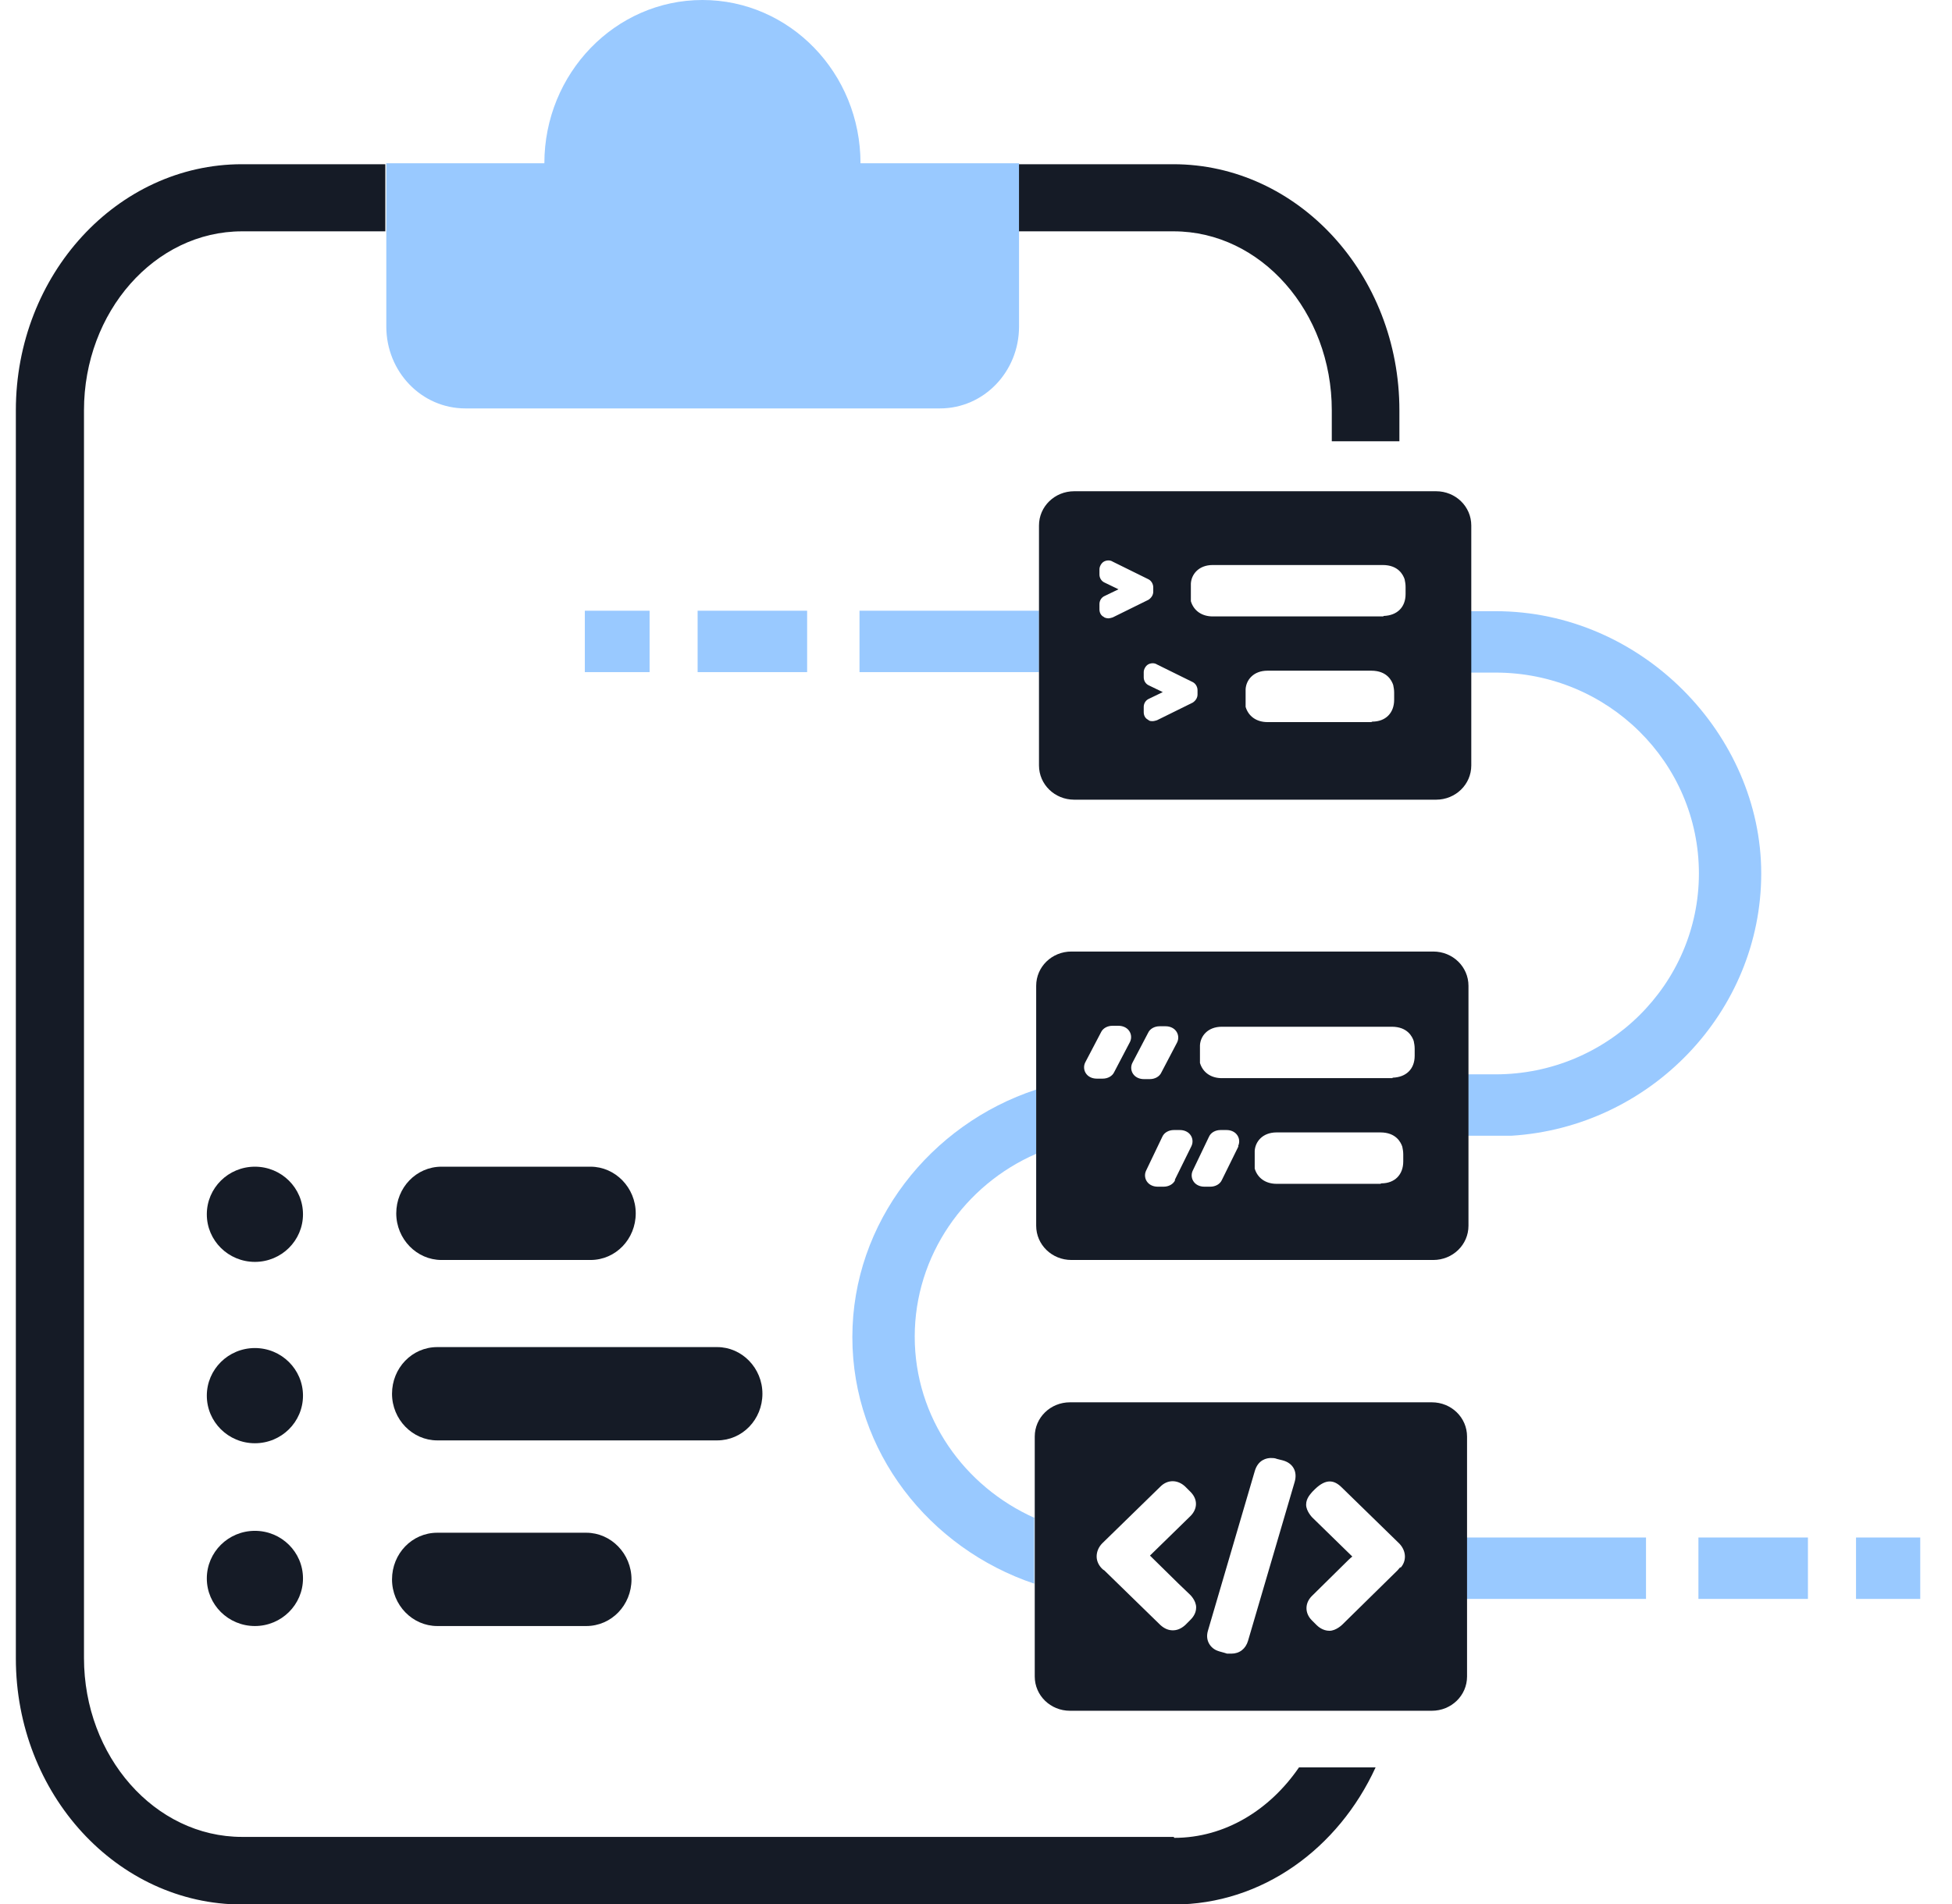
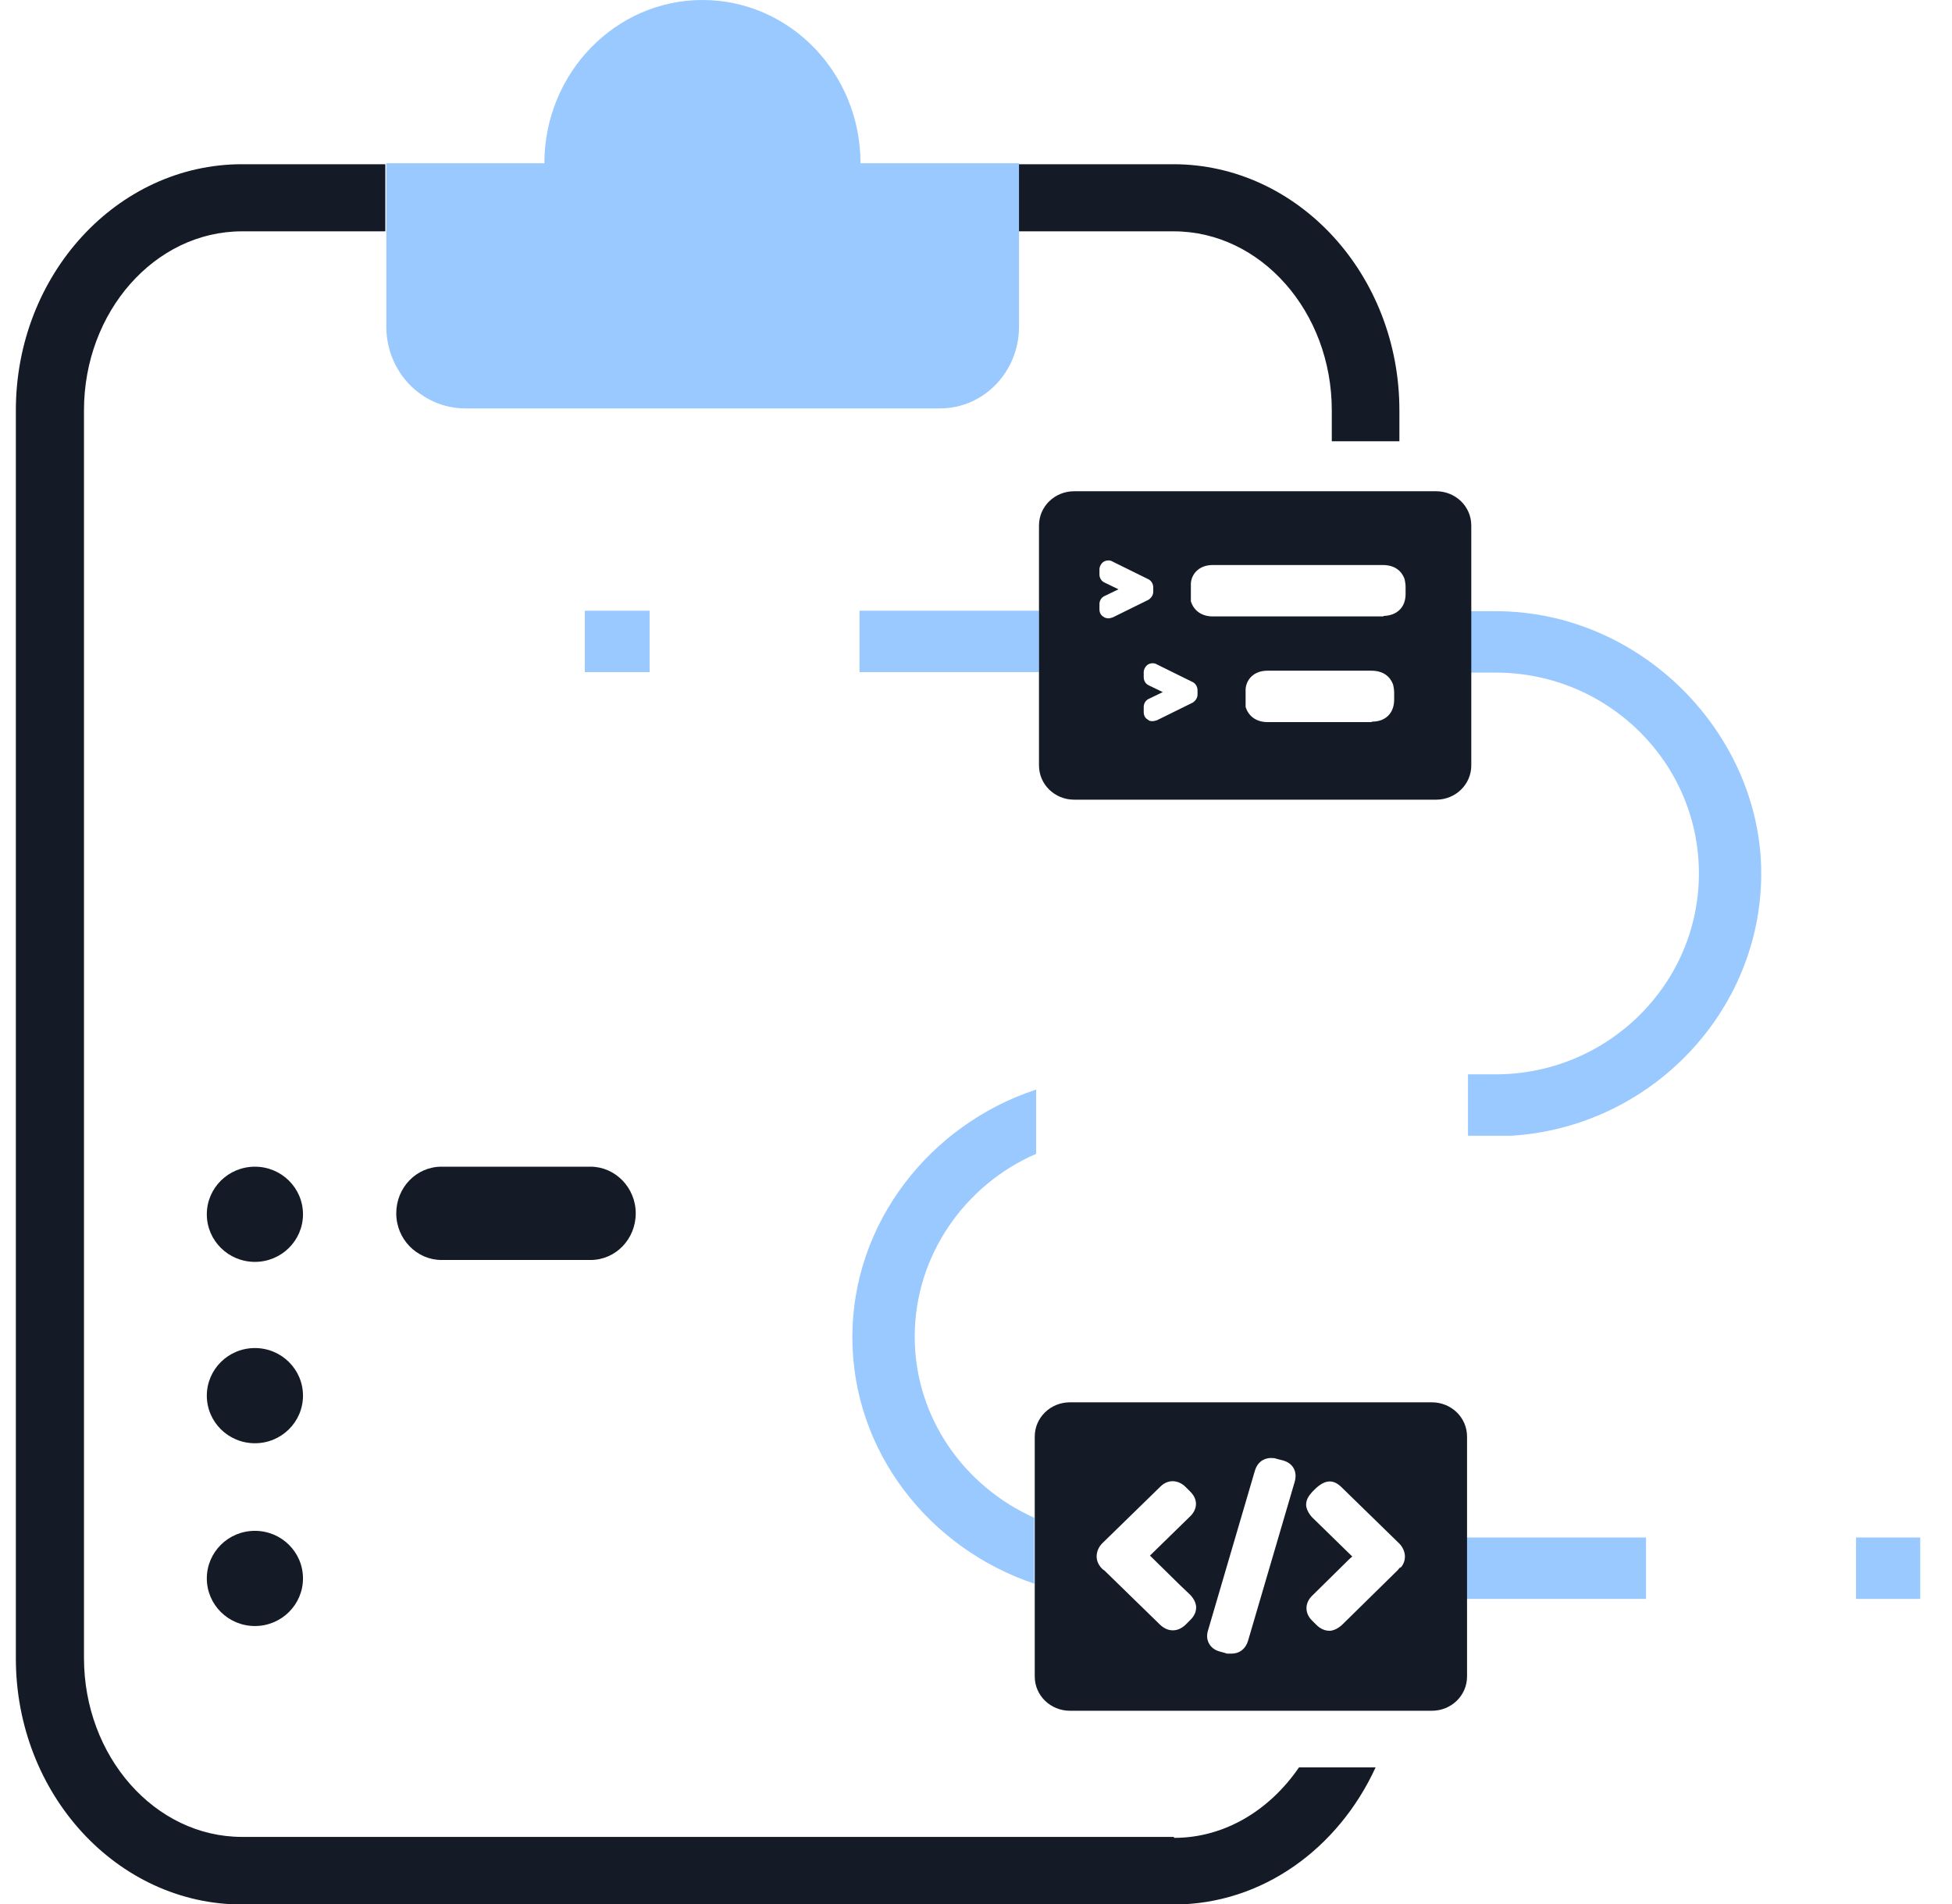
<svg xmlns="http://www.w3.org/2000/svg" width="41" height="40" viewBox="0 0 41 40" fill="none">
  <g clip-path="url(#clip0_9188_183201)">
-     <path d="M8.234 29.28C8.234 28.74 8.654 28.3 9.184 28.3H15.064C15.584 28.3 16.014 28.74 16.014 29.28C16.014 29.82 15.594 30.26 15.064 30.26H9.184C8.664 30.26 8.234 29.82 8.234 29.28Z" fill="#151B26" />
-     <path d="M8.234 33.18C8.234 32.64 8.654 32.2 9.184 32.2H12.314C12.834 32.2 13.264 32.64 13.264 33.18C13.264 33.72 12.844 34.16 12.314 34.16H9.184C8.664 34.16 8.234 33.72 8.234 33.18Z" fill="#151B26" />
    <path d="M8.323 25.49C8.323 24.95 8.743 24.51 9.273 24.51H12.403C12.923 24.51 13.353 24.95 13.353 25.49C13.353 26.03 12.933 26.47 12.403 26.47H9.273C8.753 26.47 8.323 26.03 8.323 25.49Z" fill="#151B26" />
    <path opacity="0.4" d="M18.074 3.43C18.074 1.53 16.584 0 14.754 0C12.924 0 11.434 1.54 11.434 3.43H8.114V6.86C8.114 7.81 8.854 8.58 9.774 8.58H19.744C20.664 8.58 21.404 7.81 21.404 6.86V3.43H18.084H18.074Z" fill="#0079FF" />
    <path opacity="0.4" d="M21.823 12.83H18.053V14.12H21.823V12.83Z" fill="#0079FF" />
-     <path opacity="0.4" d="M16.953 12.83H14.653V14.12H16.953V12.83Z" fill="#0079FF" />
    <path opacity="0.4" d="M13.644 12.83H12.284V14.12H13.644V12.83Z" fill="#0079FF" />
    <path opacity="0.4" d="M30.803 33.59H34.573V32.3H30.803V33.59Z" fill="#0079FF" />
-     <path opacity="0.4" d="M35.674 33.59H37.974V32.3H35.674V33.59Z" fill="#0079FF" />
    <path opacity="0.4" d="M38.984 33.59H40.344V32.3H38.984V33.59Z" fill="#0079FF" />
    <path opacity="0.4" d="M31.413 12.84H30.884V14.13H31.413C33.773 14.13 35.684 16.02 35.684 18.35C35.684 20.68 33.764 22.57 31.413 22.57H30.834V23.86H31.744C34.663 23.68 36.993 21.26 36.993 18.35C36.993 15.44 34.493 12.84 31.413 12.84Z" fill="#0079FF" />
    <path opacity="0.4" d="M21.733 31.89C20.253 31.23 19.213 29.78 19.213 28.08C19.213 26.38 20.263 24.89 21.763 24.24V22.89C19.543 23.62 17.903 25.68 17.903 28.09C17.903 30.5 19.523 32.53 21.723 33.27V31.9L21.733 31.89Z" fill="#0079FF" />
    <path d="M5.354 26.51C5.912 26.51 6.364 26.062 6.364 25.51C6.364 24.957 5.912 24.51 5.354 24.51C4.796 24.51 4.344 24.957 4.344 25.51C4.344 26.062 4.796 26.51 5.354 26.51Z" fill="#151B26" />
    <path d="M5.354 30.32C5.912 30.32 6.364 29.873 6.364 29.32C6.364 28.768 5.912 28.32 5.354 28.32C4.796 28.32 4.344 28.768 4.344 29.32C4.344 29.873 4.796 30.32 5.354 30.32Z" fill="#151B26" />
    <path d="M5.354 34.16C5.912 34.16 6.364 33.712 6.364 33.16C6.364 32.607 5.912 32.16 5.354 32.16C4.796 32.16 4.344 32.607 4.344 33.16C4.344 33.712 4.796 34.16 5.354 34.16Z" fill="#151B26" />
    <path d="M30.074 29.46H22.474C22.064 29.46 21.734 29.78 21.734 30.18V35.22C21.734 35.62 22.064 35.94 22.474 35.94H30.074C30.484 35.94 30.814 35.62 30.814 35.22V30.18C30.814 29.78 30.484 29.46 30.074 29.46ZM24.994 34.04L24.894 34.14C24.794 34.23 24.704 34.25 24.634 34.25C24.564 34.25 24.474 34.23 24.374 34.14L23.194 32.99C23.194 32.99 23.174 32.98 23.164 32.97C23.084 32.9 23.034 32.8 23.034 32.7C23.034 32.6 23.074 32.5 23.154 32.42L24.374 31.23C24.524 31.08 24.734 31.08 24.894 31.23L25.004 31.34C25.164 31.5 25.154 31.7 25.004 31.85L24.154 32.68C24.354 32.88 24.554 33.07 24.754 33.27L24.994 33.5C24.994 33.5 25.124 33.62 25.124 33.77C25.124 33.91 25.034 34 24.994 34.04ZM27.194 31.13L26.214 34.47C26.164 34.64 26.034 34.74 25.864 34.74C25.864 34.74 25.844 34.74 25.834 34.74C25.814 34.74 25.794 34.74 25.774 34.74C25.684 34.71 25.624 34.7 25.574 34.68C25.434 34.63 25.304 34.47 25.374 34.25L26.354 30.91C26.424 30.66 26.614 30.63 26.694 30.63C26.734 30.63 26.774 30.63 26.824 30.65L26.944 30.68C27.164 30.74 27.254 30.92 27.194 31.13ZM29.414 32.92C29.414 32.92 29.364 32.98 29.354 32.99L28.194 34.13C28.194 34.13 28.064 34.26 27.924 34.26C27.784 34.26 27.684 34.17 27.654 34.14L27.554 34.04C27.404 33.89 27.404 33.68 27.554 33.53L28.294 32.8C28.294 32.8 28.364 32.73 28.404 32.7L27.564 31.88C27.564 31.88 27.434 31.75 27.434 31.61C27.434 31.47 27.534 31.38 27.564 31.34L27.624 31.28C27.854 31.06 28.024 31.09 28.184 31.25L29.394 32.43C29.544 32.59 29.544 32.8 29.414 32.94V32.92Z" fill="#151B26" />
    <path d="M30.163 10.32H22.563C22.153 10.32 21.823 10.64 21.823 11.04V16.08C21.823 16.48 22.153 16.8 22.563 16.8H30.163C30.573 16.8 30.903 16.48 30.903 16.08V11.04C30.903 10.64 30.573 10.32 30.163 10.32ZM23.283 12.99C23.283 12.99 23.213 12.99 23.183 12.96C23.123 12.93 23.093 12.87 23.093 12.8V12.69C23.093 12.62 23.133 12.55 23.203 12.52L23.493 12.38L23.203 12.24C23.133 12.21 23.093 12.14 23.093 12.07V11.96C23.093 11.9 23.133 11.83 23.183 11.8C23.233 11.77 23.313 11.76 23.373 11.8L24.123 12.17C24.183 12.2 24.223 12.27 24.223 12.34V12.43C24.223 12.5 24.183 12.56 24.123 12.6L23.373 12.97C23.373 12.97 23.313 12.99 23.283 12.99ZM25.153 14.59C25.153 14.66 25.113 14.72 25.053 14.76L24.303 15.13C24.303 15.13 24.243 15.15 24.213 15.15C24.173 15.15 24.143 15.15 24.113 15.12C24.053 15.09 24.023 15.03 24.023 14.96V14.85C24.023 14.78 24.063 14.71 24.133 14.68L24.423 14.54L24.133 14.4C24.063 14.37 24.023 14.3 24.023 14.23V14.12C24.023 14.06 24.063 13.99 24.113 13.96C24.163 13.93 24.243 13.92 24.303 13.96L25.053 14.33C25.113 14.36 25.153 14.43 25.153 14.5V14.59ZM28.803 15.17H26.623C26.393 15.17 26.223 15.05 26.163 14.85C26.163 14.85 26.163 14.82 26.163 14.81C26.163 14.79 26.163 14.76 26.163 14.74C26.163 14.62 26.163 14.55 26.163 14.48C26.173 14.29 26.323 14.09 26.623 14.09H28.803C29.133 14.09 29.233 14.3 29.263 14.39C29.273 14.44 29.283 14.49 29.283 14.55V14.7C29.283 14.98 29.103 15.16 28.823 15.16L28.803 15.17ZM29.053 12.95H25.473C25.243 12.95 25.073 12.83 25.013 12.63C25.013 12.63 25.013 12.6 25.013 12.59C25.013 12.57 25.013 12.54 25.013 12.52C25.013 12.4 25.013 12.33 25.013 12.26C25.023 12.07 25.173 11.87 25.473 11.87H29.043C29.373 11.87 29.473 12.08 29.503 12.17C29.513 12.22 29.523 12.27 29.523 12.33V12.48C29.523 12.76 29.343 12.93 29.063 12.94L29.053 12.95Z" fill="#151B26" />
-     <path d="M30.104 19.99H22.504C22.094 19.99 21.764 20.31 21.764 20.71V25.75C21.764 26.15 22.094 26.47 22.504 26.47H30.104C30.514 26.47 30.844 26.15 30.844 25.75V20.71C30.844 20.31 30.514 19.99 30.104 19.99ZM23.734 21.89L23.404 22.52C23.364 22.61 23.264 22.66 23.164 22.66H23.034C22.954 22.66 22.874 22.63 22.824 22.57C22.764 22.5 22.754 22.4 22.794 22.32L23.124 21.69C23.164 21.6 23.264 21.55 23.364 21.55H23.494C23.574 21.55 23.654 21.58 23.704 21.64C23.764 21.71 23.774 21.81 23.734 21.89ZM23.814 22.58C23.754 22.51 23.744 22.41 23.784 22.33L24.114 21.7C24.154 21.61 24.254 21.56 24.354 21.56H24.484C24.564 21.56 24.644 21.59 24.694 21.65C24.754 21.72 24.764 21.82 24.724 21.9L24.394 22.53C24.354 22.62 24.254 22.67 24.154 22.67H24.024C23.944 22.67 23.864 22.64 23.814 22.58ZM24.684 24.79C24.644 24.88 24.544 24.93 24.444 24.93H24.314C24.234 24.93 24.154 24.9 24.104 24.84C24.044 24.77 24.034 24.67 24.074 24.59L24.414 23.88C24.454 23.79 24.554 23.74 24.654 23.74H24.784C24.864 23.74 24.944 23.77 24.994 23.83C25.054 23.9 25.064 24 25.024 24.08L24.674 24.79H24.684ZM26.014 24.08L25.664 24.79C25.624 24.88 25.524 24.93 25.424 24.93H25.294C25.214 24.93 25.134 24.9 25.084 24.84C25.024 24.77 25.014 24.67 25.054 24.59L25.394 23.88C25.434 23.79 25.534 23.74 25.634 23.74H25.764C25.844 23.74 25.924 23.77 25.974 23.83C26.034 23.9 26.044 24 26.004 24.08H26.014ZM28.994 24.87H26.814C26.584 24.87 26.414 24.75 26.354 24.55C26.354 24.55 26.354 24.52 26.354 24.51C26.354 24.49 26.354 24.46 26.354 24.44C26.354 24.32 26.354 24.25 26.354 24.18C26.364 23.99 26.514 23.79 26.814 23.79H28.994C29.324 23.79 29.424 24 29.454 24.09C29.464 24.14 29.474 24.19 29.474 24.25V24.4C29.474 24.68 29.294 24.86 29.014 24.86L28.994 24.87ZM29.244 22.65H25.664C25.434 22.65 25.264 22.53 25.204 22.33C25.204 22.33 25.204 22.3 25.204 22.29C25.204 22.27 25.204 22.24 25.204 22.22C25.204 22.1 25.204 22.03 25.204 21.96C25.214 21.77 25.364 21.57 25.664 21.57H29.234C29.564 21.57 29.664 21.78 29.694 21.87C29.704 21.92 29.714 21.97 29.714 22.03V22.18C29.714 22.46 29.534 22.63 29.254 22.64L29.244 22.65Z" fill="#151B26" />
    <path d="M24.654 38.59H5.083C3.253 38.59 1.764 36.9 1.764 34.83V8.62C1.764 6.55 3.253 4.86 5.083 4.86H8.093V3.45H5.083C2.463 3.45 0.333 5.77 0.333 8.62V34.84C0.333 37.69 2.463 40.01 5.083 40.01H24.654C26.514 40.01 28.113 38.83 28.893 37.13H27.284C26.674 38.02 25.733 38.61 24.663 38.61L24.654 38.59Z" fill="#151B26" />
    <path d="M24.653 3.45H21.403V4.86H24.653C26.483 4.86 27.973 6.55 27.973 8.62V9.27H29.393V8.62C29.393 5.77 27.263 3.45 24.643 3.45H24.653Z" fill="#151B26" />
  </g>
  <defs>
    <clipPath id="clip0_9188_183201">
      <rect width="40" height="40" fill="white" transform="translate(0.333)" />
    </clipPath>
  </defs>
</svg>